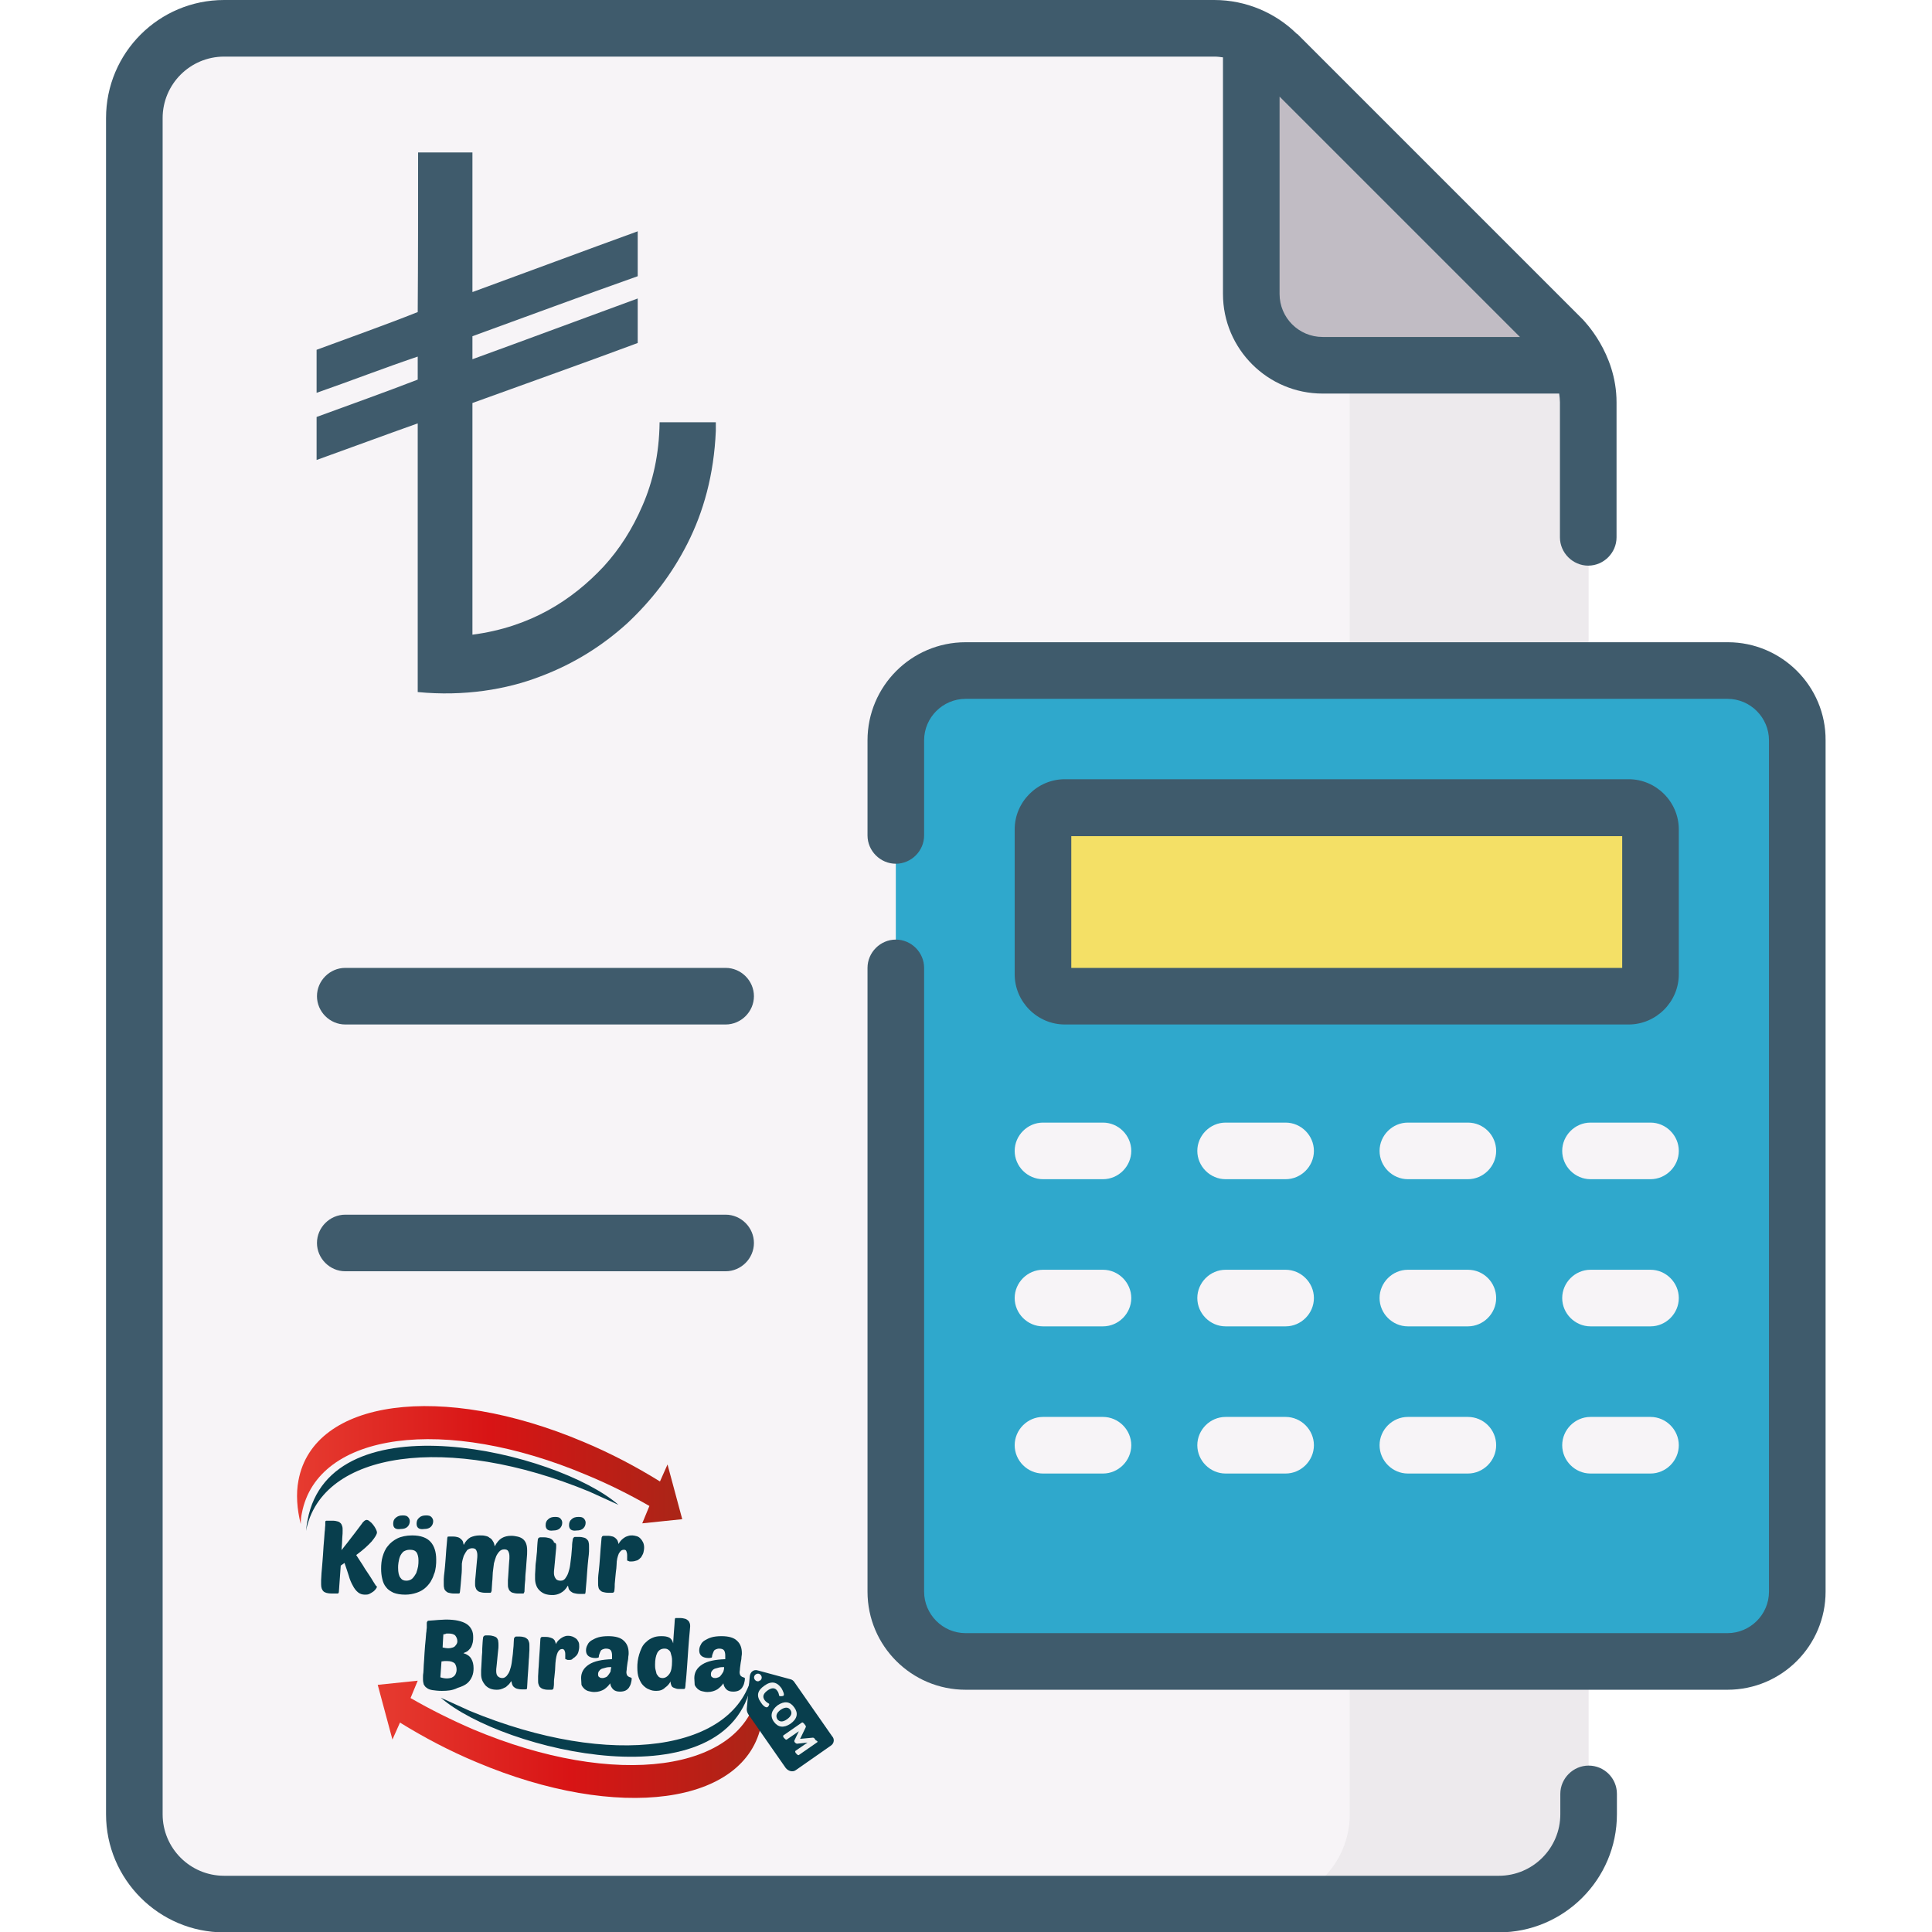
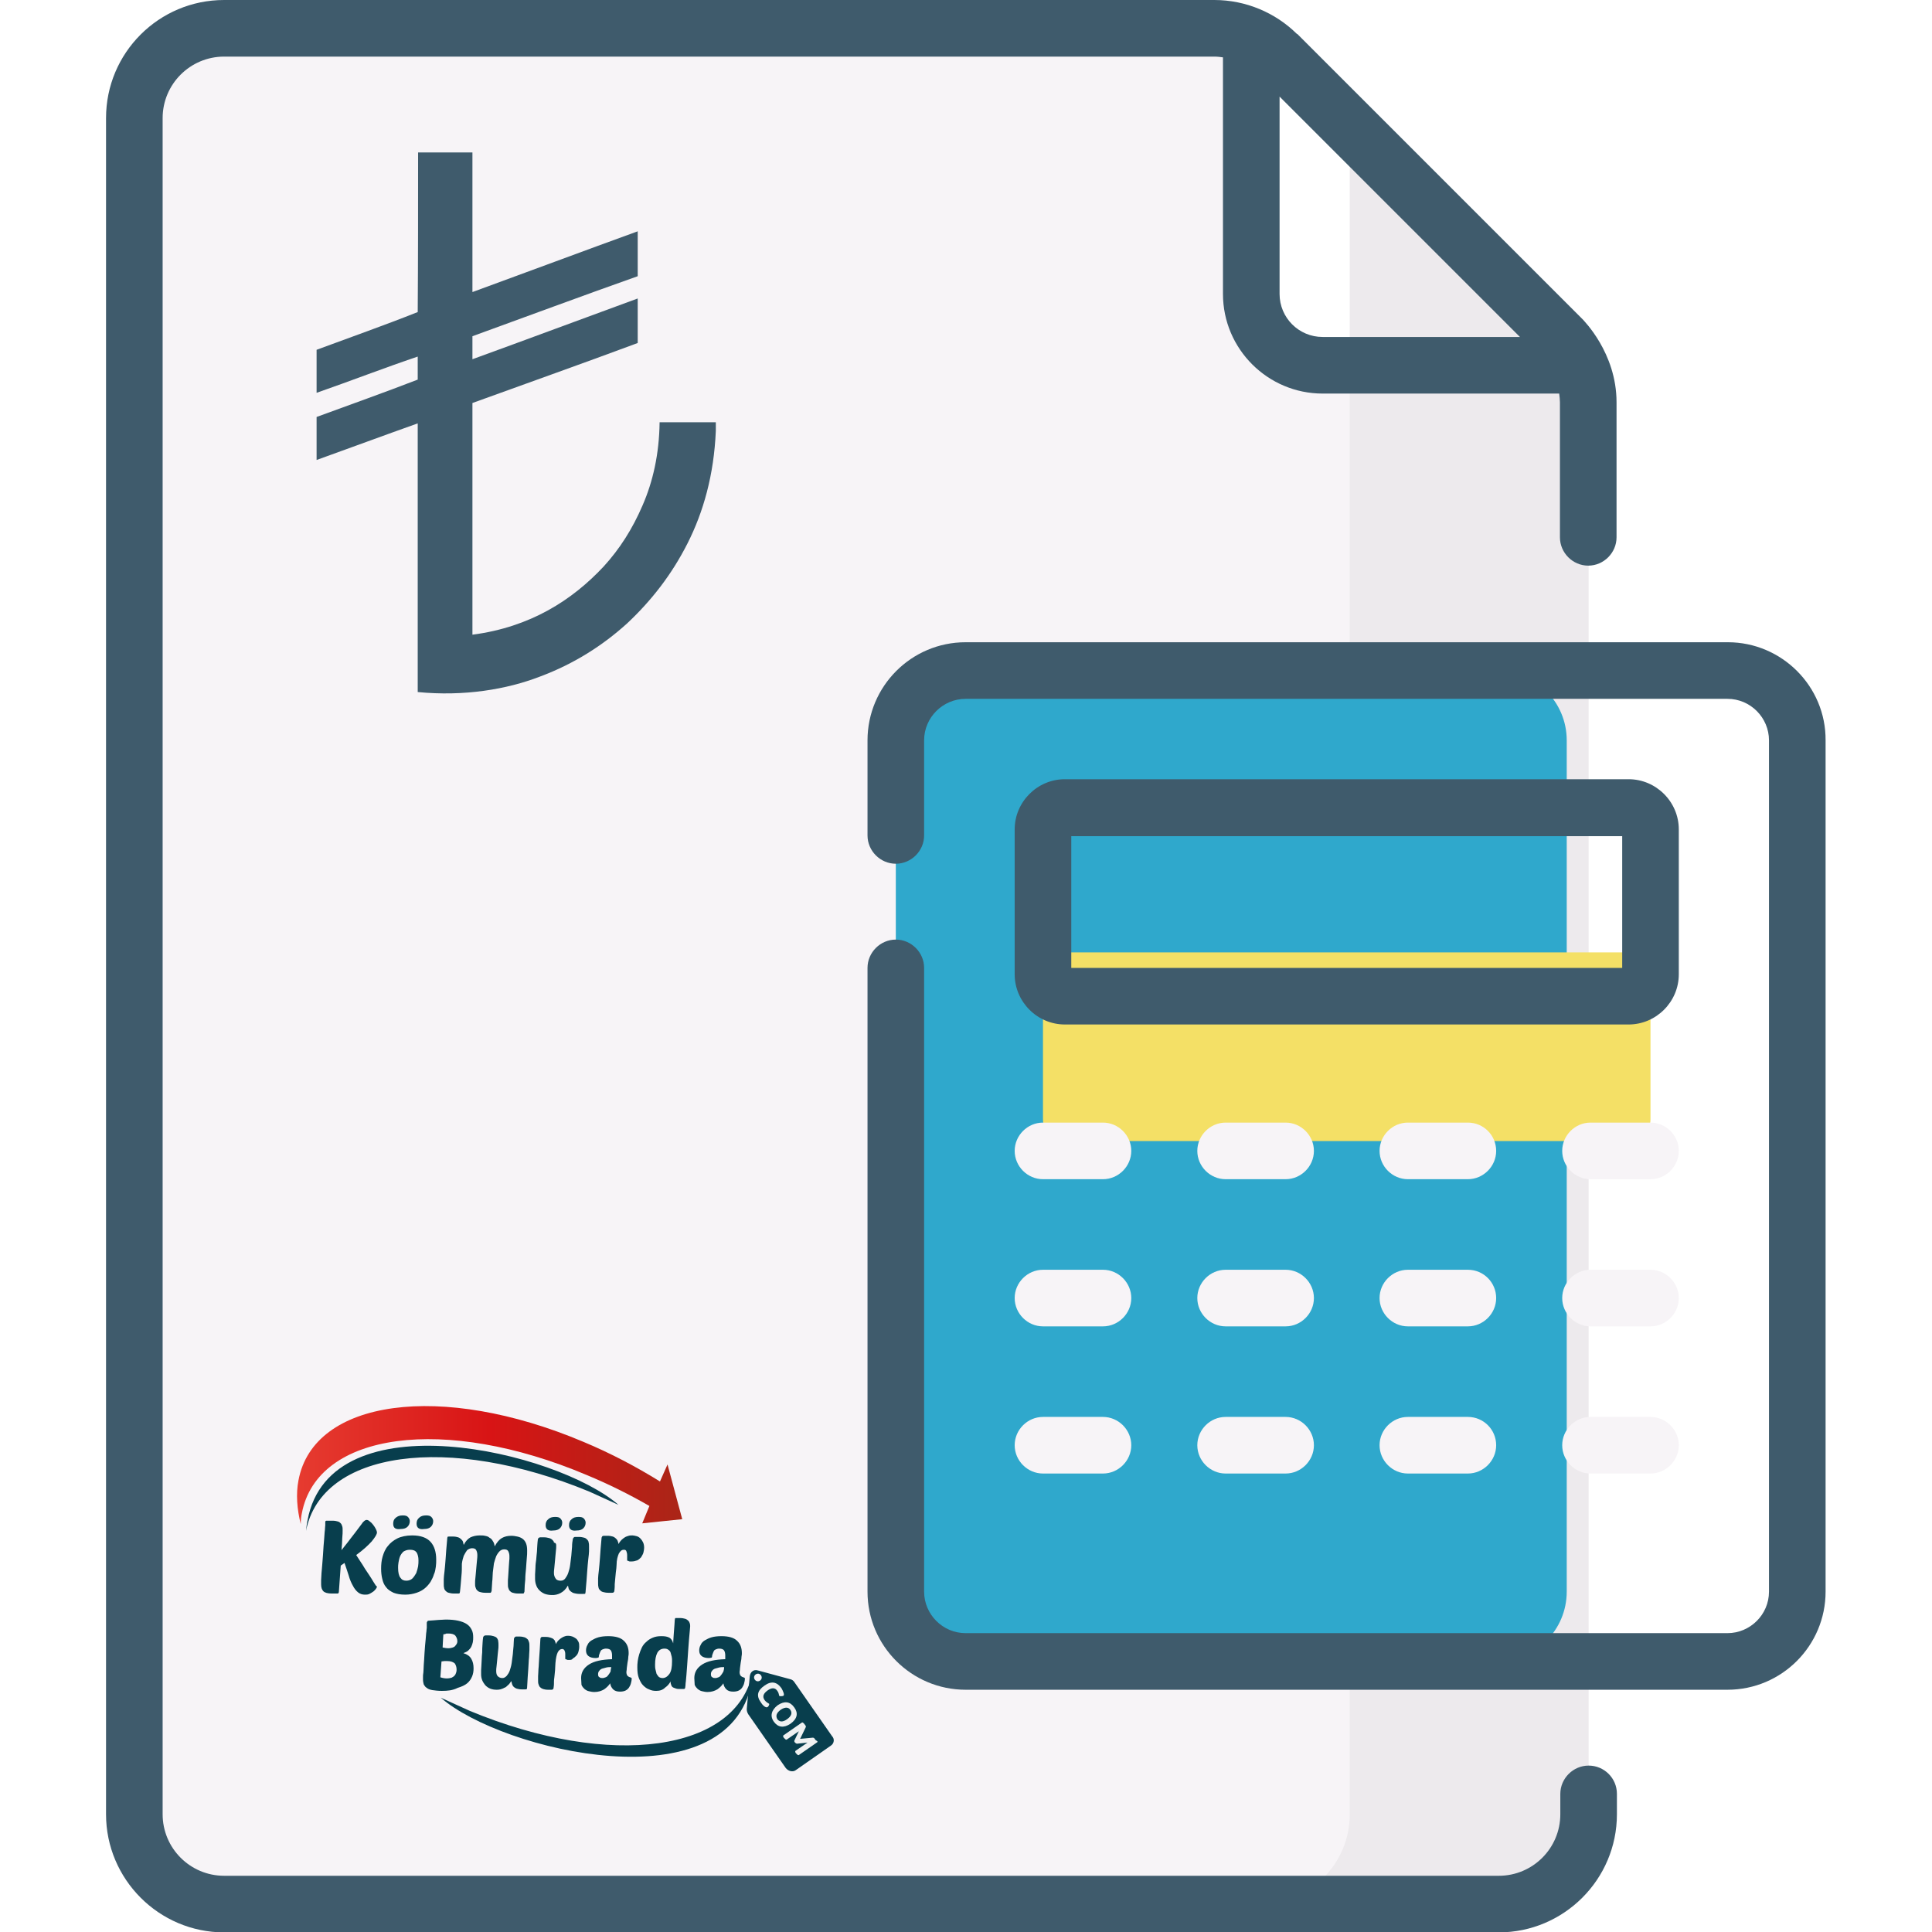
<svg xmlns="http://www.w3.org/2000/svg" id="Capa_1" x="0" y="0" version="1.1" viewBox="0 0 512 512" xml:space="preserve">
  <style>.st0{fill:#f7f4f7}.st1{fill:#edeaed}.st2{fill:#c1bcc4}.st3{fill:#2fa8cc}.st4{fill:#f4e066}.st5{fill:#3f5b6c}.st6,.st7,.st8,.st9{fill-rule:evenodd;clip-rule:evenodd;fill:#3f5b6c}.st7,.st8,.st9{fill:url(#SVGID_1_)}.st8,.st9{fill:#083e4d}.st9{fill:url(#SVGID_2_)}.st10{fill:#083e4d}.st11{fill:#f0f1f1}</style>
  <path d="M353.7 93.7c-10.5 0-18.9-8.5-18.9-18.9V14.4c0-2-1.1-3.8-2.9-4.6-3.1-1.5-6.6-2.3-10.1-2.3H59.4c-13.1 0-23.8 10.6-23.8 23.8v449.5c0 13.1 10.6 23.8 23.8 23.8h279.9c13.1 0 23.8-10.6 23.8-23.8V93.7h-9.4z" class="st0" />
  <path d="M414 89.9l-56.3-56.3v447.2c0 13.1-10.6 23.8-23.8 23.8h63.3c13.1 0 23.8-10.6 23.8-23.8v-374c0-6.4-2.5-12.5-7-16.9z" class="st1" />
-   <path d="M331.6 9.6c2.6 1.2 4.9 2.8 7 4.8L414 89.9c2 2 3.6 4.4 4.8 7h-68.2c-10.5 0-18.9-8.5-18.9-18.9l-.1-68.4z" class="st2" />
  <path d="M415.2 421.8V196.2c0-10.2-8.3-18.5-18.5-18.5H255.9c-10.2 0-18.5 8.3-18.5 18.5v225.6c0 10.2 8.3 18.5 18.5 18.5h140.8c10.2 0 18.5-8.3 18.5-18.5z" class="st3" />
-   <path d="M457.9 177.7H395c10.2 0 18.5 8.3 18.5 18.5v225.6c0 10.2-8.3 18.5-18.5 18.5h62.9c10.2 0 18.5-8.3 18.5-18.5V196.2c0-10.2-8.3-18.5-18.5-18.5z" class="st3" />
-   <path d="M276.4 258.2v-38.4c0-3.2 2.6-5.8 5.8-5.8h149.4c3.2 0 5.8 2.6 5.8 5.8v38.4c0 3.2-2.6 5.8-5.8 5.8H282.2c-3.2 0-5.8-2.6-5.8-5.8z" class="st4" />
+   <path d="M276.4 258.2c0-3.2 2.6-5.8 5.8-5.8h149.4c3.2 0 5.8 2.6 5.8 5.8v38.4c0 3.2-2.6 5.8-5.8 5.8H282.2c-3.2 0-5.8-2.6-5.8-5.8z" class="st4" />
  <g>
-     <path d="M192.3 256.5H91.5c-4.1 0-7.5 3.4-7.5 7.5s3.4 7.5 7.5 7.5h100.8c4.1 0 7.5-3.4 7.5-7.5s-3.4-7.5-7.5-7.5zM192.3 321.9H91.5c-4.1 0-7.5 3.4-7.5 7.5s3.4 7.5 7.5 7.5h100.8c4.1 0 7.5-3.4 7.5-7.5s-3.4-7.5-7.5-7.5z" class="st5" />
    <path d="M276.4 312.5h15.9c4.1 0 7.5-3.4 7.5-7.5s-3.4-7.5-7.5-7.5h-15.9c-4.1 0-7.5 3.4-7.5 7.5s3.4 7.5 7.5 7.5zM340.7 297.5h-15.9c-4.1 0-7.5 3.4-7.5 7.5s3.4 7.5 7.5 7.5h15.9c4.1 0 7.5-3.4 7.5-7.5s-3.4-7.5-7.5-7.5zM389 297.5h-15.9c-4.1 0-7.5 3.4-7.5 7.5s3.4 7.5 7.5 7.5H389c4.1 0 7.5-3.4 7.5-7.5s-3.3-7.5-7.5-7.5zM437.4 297.5h-15.9c-4.1 0-7.5 3.4-7.5 7.5s3.4 7.5 7.5 7.5h15.9c4.1 0 7.5-3.4 7.5-7.5s-3.4-7.5-7.5-7.5zM276.4 351.5h15.9c4.1 0 7.5-3.4 7.5-7.5s-3.4-7.5-7.5-7.5h-15.9c-4.1 0-7.5 3.4-7.5 7.5s3.4 7.5 7.5 7.5zM340.7 336.5h-15.9c-4.1 0-7.5 3.4-7.5 7.5s3.4 7.5 7.5 7.5h15.9c4.1 0 7.5-3.4 7.5-7.5s-3.4-7.5-7.5-7.5zM389 336.5h-15.9c-4.1 0-7.5 3.4-7.5 7.5s3.4 7.5 7.5 7.5H389c4.1 0 7.5-3.4 7.5-7.5s-3.3-7.5-7.5-7.5zM437.4 336.5h-15.9c-4.1 0-7.5 3.4-7.5 7.5s3.4 7.5 7.5 7.5h15.9c4.1 0 7.5-3.4 7.5-7.5s-3.4-7.5-7.5-7.5zM276.4 390.5h15.9c4.1 0 7.5-3.4 7.5-7.5s-3.4-7.5-7.5-7.5h-15.9c-4.1 0-7.5 3.4-7.5 7.5s3.4 7.5 7.5 7.5zM340.7 375.5h-15.9c-4.1 0-7.5 3.4-7.5 7.5s3.4 7.5 7.5 7.5h15.9c4.1 0 7.5-3.4 7.5-7.5s-3.4-7.5-7.5-7.5zM389 375.5h-15.9c-4.1 0-7.5 3.4-7.5 7.5s3.4 7.5 7.5 7.5H389c4.1 0 7.5-3.4 7.5-7.5s-3.3-7.5-7.5-7.5zM437.4 375.5h-15.9c-4.1 0-7.5 3.4-7.5 7.5s3.4 7.5 7.5 7.5h15.9c4.1 0 7.5-3.4 7.5-7.5s-3.4-7.5-7.5-7.5z" class="st0" />
    <path d="M421 467.9c-4.1 0-7.5 3.4-7.5 7.5v5.4c0 9-7.3 16.3-16.3 16.3H59.4c-9 0-16.3-7.3-16.3-16.3V31.3c0-9 7.3-16.3 16.3-16.3h262.4c.8 0 1.6.1 2.3.2v62.7c0 14.6 11.9 26.4 26.4 26.4h62.7c.1.8.2 1.6.2 2.3v35.8c0 4.1 3.4 7.5 7.5 7.5s7.5-3.4 7.5-7.5v-35.8c0-13.2-8.9-21.8-8.9-21.9l-.1-.1L343.8 9h-.1l-.1-.1C338 3.4 330.2 0 321.8 0H59.4C42.1 0 28.1 14 28.1 31.3v449.5c0 17.2 14 31.3 31.3 31.3h337.8c17.2 0 31.3-14 31.3-31.3v-5.4c0-4.2-3.4-7.5-7.5-7.5zM339.1 25.6l63.7 63.7h-52.3c-6.3 0-11.4-5.1-11.4-11.4V25.6z" class="st5" />
    <path d="M457.9 170.2h-202c-14.4 0-26 11.7-26 26v25.2c0 4.1 3.4 7.5 7.5 7.5s7.5-3.4 7.5-7.5v-25.2c0-6.1 5-11 11-11h201.9c6.1 0 11 5 11 11v225.6c0 6.1-5 11-11 11H255.9c-6.1 0-11-5-11-11V256.5c0-4.1-3.4-7.5-7.5-7.5s-7.5 3.4-7.5 7.5v165.3c0 14.4 11.7 26 26 26h201.9c14.4 0 26-11.7 26-26V196.2c.1-14.3-11.6-26-25.9-26z" class="st5" />
    <path d="M444.9 219.8c0-7.3-6-13.3-13.3-13.3H282.2c-7.3 0-13.3 6-13.3 13.3v38.4c0 7.3 6 13.3 13.3 13.3h149.4c7.3 0 13.3-6 13.3-13.3v-38.4zm-15 36.7h-146v-34.9h146v34.9z" class="st5" />
    <path d="M110.8 40.4h14.4v37c14.5-5.3 29.2-10.8 43.8-16.1v11.9c-14.7 5.2-29.2 10.6-43.8 15.9v6.1c14.6-5.3 29.3-10.8 43.8-16.1v11.8c-14.5 5.4-29.2 10.6-43.8 15.9v61.4c15.3-2 26.4-9.1 34.8-18.1 4.2-4.6 7.6-9.9 10.3-16.2 2.7-6.2 4.4-13.5 4.5-22h14.9v2.3c-.5 11.7-3.3 21.5-7.5 29.8s-9.6 15.2-16 21.2c-6.4 5.8-14 10.7-23.1 14.1-8.8 3.4-20.1 5.3-32.4 4.1v-71.2c-9 3.2-17.9 6.5-26.8 9.7v-11.4c9-3.3 18-6.5 26.8-9.9v-6.1c-8.9 3-17.9 6.5-26.8 9.6V92.7c8.9-3.3 18-6.5 26.8-10 .1-14.1.1-28.2.1-42.3z" class="st6" />
    <linearGradient id="SVGID_1_" x1="78.727" x2="180.79" y1="388.259" y2="388.259" gradientUnits="userSpaceOnUse">
      <stop offset="0" stop-color="#e63b30" />
      <stop offset=".5" stop-color="#d81415" />
      <stop offset="1" stop-color="#aa2517" />
    </linearGradient>
    <path d="M79.1 392.3c4-21.5 37.9-26.1 75.5-10.2 7.2 3 14 6.6 20.3 10.5l2-4.5 3.9 14.5-10.6 1.1 1.9-4.6c-5.2-3-10.8-5.8-16.6-8.2C117.9 375 84.1 379.5 80 401c-.2.9-.3 1.9-.3 2.9-1-4-1.3-8-.6-11.6z" class="st7" />
    <path d="M82 414.5zm-.9-8.8c.1-.9.2-1.9.4-2.8 6-32.5 66.1-18.3 82.4-4.1l-7.7-3.5c-37.5-15.5-71-10.8-75.1 10.4z" class="st8" />
    <linearGradient id="SVGID_2_" x1="100.072" x2="202.159" y1="460.832" y2="460.832" gradientUnits="userSpaceOnUse">
      <stop offset="0" stop-color="#e63b30" />
      <stop offset=".5" stop-color="#d81415" />
      <stop offset="1" stop-color="#aa2517" />
    </linearGradient>
-     <path d="M201.8 456.8c-4.1 21.5-37.9 26.1-75.5 10.2-7.2-3-14-6.6-20.3-10.5l-2 4.5-3.9-14.5 10.6-1.1-1.9 4.6c5.2 3 10.8 5.8 16.6 8.3 37.7 15.9 71.5 11.3 75.5-10.2.2-.9.3-1.9.4-2.9.9 4 1.1 8 .5 11.6z" class="st9" />
    <path d="M198.6 434.2zm.9 8.8c0 .9-.2 1.9-.3 2.8-6.1 32.5-66.1 18.3-82.4 4.1l7.7 3.5c37.4 15.5 70.9 10.8 75-10.4z" class="st8" />
    <g>
      <path d="M99.9 420.5c0 .1-.1.3-.3.6-.2.2-.4.5-.7.7-.3.2-.6.4-1 .6-.4.2-.8.2-1.2.2-.7 0-1.3-.2-1.8-.6-.5-.4-1-1-1.4-1.8-.4-.7-.8-1.6-1.1-2.7-.3-1-.7-2.1-1.1-3.3l-1 .7-.5 7c0 .1-.1.3-.1.3-.1.1-.2.1-.3.1h-1.5c-1 0-1.8-.2-2.2-.6-.4-.4-.6-1-.6-1.8v-1.2c0-.5.1-1.1.1-1.8.1-.7.1-1.5.2-2.3.1-.8.1-1.7.2-2.6.1-1.7.2-3.1.3-4.1.1-1 .1-1.8.2-2.4 0-.6.1-1 .1-1.3v-.8c0-.3.1-.4.4-.4h1.5c.6 0 1.1.1 1.4.2.4.1.6.3.8.5.2.2.3.5.4.8.1.3.1.7.1 1.1 0 .4 0 1.1-.1 2 0 .9-.1 2-.2 3.2.6-.8 1.4-1.7 2.2-2.8.9-1.1 1.9-2.5 3.2-4.2.1-.1.1-.2.2-.3l.3-.3c.1-.1.2-.2.4-.3.1-.1.3-.1.4-.1.2 0 .5.1.8.4.3.2.6.5.9.9.3.4.5.7.7 1.1.2.4.3.7.3.9 0 .5-.5 1.3-1.4 2.4-.9 1-2.3 2.3-4.1 3.6.3.5.7 1.1 1.1 1.7.4.6.8 1.2 1.2 1.9l1.2 1.8c.4.6.7 1.1 1 1.6.3.5.5.8.7 1.1.2.1.3.3.3.3zM107.4 422.6c-1.3 0-2.3-.2-3.1-.5-.8-.4-1.5-.8-2-1.5-.5-.6-.8-1.3-1-2.2-.2-.8-.3-1.7-.3-2.7 0-1.1.1-2.2.4-3.2.3-1 .7-2 1.4-2.8.6-.8 1.5-1.5 2.5-2s2.4-.8 3.9-.8c2.3 0 3.9.6 4.9 1.7 1 1.1 1.5 2.7 1.5 4.7 0 .6 0 1.2-.1 1.9s-.2 1.4-.5 2c-.2.7-.5 1.3-.9 2-.4.6-.9 1.2-1.5 1.7s-1.3.9-2.2 1.2c-.9.3-1.9.5-3 .5zm-3.2-18.8c0-.7.2-1.2.7-1.6s1-.6 1.8-.6c.7 0 1.1.1 1.4.4.3.3.5.7.5 1.1 0 .6-.2 1.1-.6 1.5-.4.4-1 .6-1.8.6-1.4.2-2-.3-2-1.4zm4.4 6.9c-.7 0-1.2.2-1.7.5-.4.4-.7.8-.9 1.3-.2.5-.3 1-.4 1.6-.1.6-.1 1-.1 1.4 0 1.2.2 2.1.6 2.6.4.6.9.8 1.6.8.6 0 1.2-.2 1.6-.6.4-.4.7-.9 1-1.4.2-.6.4-1.2.5-1.8.1-.6.1-1.1.1-1.6 0-.9-.2-1.6-.5-2.1-.4-.5-.9-.7-1.8-.7zm1.8-6.9c0-.7.2-1.2.7-1.6.4-.4 1-.6 1.8-.6.7 0 1.1.1 1.4.4.3.3.5.7.5 1.1 0 .6-.2 1.1-.6 1.5-.4.4-1 .6-1.8.6-1.3.2-2-.3-2-1.4zM122.3 417.4c-.1.8-.1 1.6-.2 2.4-.1.8-.1 1.4-.2 2 0 .2-.1.4-.1.4-.1.1-.2.1-.5.1h-1c-.6 0-1-.1-1.4-.2-.4-.1-.6-.3-.8-.5-.2-.2-.4-.5-.4-.8-.1-.3-.1-.7-.1-1.1v-1.2c0-.5.1-1.2.2-2.1.1-.9.2-2 .3-3.4.1-1.4.2-3 .4-5 0-.4.1-.6.1-.7.1-.1.2-.1.4-.1h1.1c.5 0 1 .1 1.3.2.3.1.6.3.8.5.2.2.4.4.5.7.1.3.1.6.2.8.5-1 1.1-1.6 1.8-2 .7-.3 1.5-.5 2.4-.5.5 0 1 0 1.4.1.5.1.9.2 1.2.5.4.2.7.5.9.9.3.4.4.8.5 1.4.6-1.1 1.2-1.8 1.9-2.2.7-.4 1.5-.6 2.5-.6.6 0 1.1.1 1.6.2s1 .3 1.4.6c.4.3.7.7.9 1.2.2.5.3 1.1.3 1.9 0 .6 0 1.3-.1 2.1s-.1 1.7-.2 2.7c-.1 1-.2 1.9-.2 2.9-.1 1-.2 2-.2 2.9 0 .2 0 .4-.1.5 0 .1-.1.2-.1.2 0 .1-.1.1-.2.1h-1.3c-.6 0-1.1-.1-1.4-.2-.4-.1-.6-.3-.8-.5-.2-.2-.3-.5-.4-.8-.1-.3-.1-.6-.1-1v-1c0-.4.1-.9.1-1.4 0-.5.1-1 .1-1.6 0-.5.1-1.1.1-1.5 0-.5.1-.9.1-1.2v-.7c0-.5-.1-.9-.3-1.3-.2-.4-.6-.5-1.1-.5-.5 0-.9.2-1.2.5-.3.3-.6.7-.9 1.3-.2.5-.4 1.2-.6 1.9-.1.7-.2 1.6-.3 2.4 0 .6-.1 1.2-.1 1.9-.1.7-.1 1.6-.2 2.7 0 .2 0 .4-.1.5 0 .1-.1.2-.1.2 0 .1-.1.1-.2.1h-1.3c-.6 0-1.1-.1-1.4-.2-.4-.1-.6-.3-.8-.5-.2-.2-.3-.5-.4-.8-.1-.3-.1-.6-.1-1s0-.9.1-1.6c.1-.7.1-1.4.2-2.2.1-.8.1-1.5.2-2.2.1-.7.1-1.2.1-1.5 0-.5-.1-.9-.3-1.3-.2-.4-.6-.5-1.1-.5-.5 0-.9.2-1.3.5-.3.4-.6.9-.9 1.5-.2.6-.4 1.3-.5 2.1 0 1.2 0 2.1-.1 3zM147.4 409.6c0 .4 0 .9-.1 1.6-.1.7-.1 1.4-.2 2.2-.1.7-.1 1.4-.2 2.1-.1.7-.1 1.1-.1 1.4 0 .6.2 1.1.5 1.5.3.4.8.5 1.3.5s.9-.2 1.2-.6c.3-.4.6-.9.8-1.5.2-.6.4-1.3.5-2.1l.3-2.4c.1-.8.1-1.6.2-2.4 0-.8.1-1.4.2-2 0-.1.1-.3.2-.4.1-.1.2-.2.4-.2h1c.6 0 1 .1 1.4.2.4.1.6.3.8.5.2.2.4.5.4.8.1.3.1.7.1 1.1v1.2c0 .5-.1 1.2-.2 2.1-.1.9-.2 2-.3 3.4-.1 1.4-.2 3-.4 5 0 .4-.1.6-.1.7 0 .1-.2.1-.5.1h-1.1c-.5 0-1-.1-1.4-.2-.4-.1-.6-.3-.9-.5-.2-.2-.4-.4-.5-.7-.1-.3-.1-.6-.2-.8-.3.5-.6.9-.9 1.2-.3.3-.7.6-1.1.8-.4.2-.7.3-1.1.4-.4.1-.8.1-1.1.1-.7 0-1.3-.1-1.9-.3-.5-.2-1-.5-1.4-.9-.4-.4-.7-.8-.9-1.4-.2-.5-.3-1.1-.3-1.7v-1.2c0-.5.1-1.1.1-1.8s.1-1.4.2-2.1c.1-.8.1-1.5.2-2.1 0-.7.1-1.3.1-1.8s.1-.9.1-1.1c0-.3.1-.6.2-.7.1-.1.3-.2.5-.2h.9c.6 0 1 .1 1.4.2.4.1.7.3.9.5.2.2.4.4.4.7.6.1.6.5.6.8zm-2.8-5.4c0-.7.2-1.2.7-1.6.4-.4 1-.6 1.8-.6.7 0 1.1.1 1.4.4.3.3.5.7.5 1.1 0 .6-.2 1.1-.6 1.5-.4.4-1 .6-1.8.6-1.4.2-2-.4-2-1.4zm6.2 0c0-.7.2-1.2.7-1.6.4-.4 1-.6 1.8-.6.7 0 1.1.1 1.4.4.3.3.5.7.5 1.1 0 .6-.2 1.1-.6 1.5-.4.4-1 .6-1.8.6-1.4.2-2-.4-2-1.4zM167.4 413.8h-.4c-.1 0-.3 0-.4-.1-.1 0-.2-.1-.3-.1-.1 0-.1-.1-.1-.2v-.7-.6c0-.4-.1-.7-.2-1-.1-.3-.3-.4-.7-.4-.5 0-.9.3-1.3 1-.3.7-.6 1.7-.6 3 0 .6-.1 1.2-.2 2-.1.7-.1 1.4-.2 2.1-.1.7-.1 1.3-.1 1.8s-.1.9-.1 1c0 .2-.1.3-.2.4-.1.1-.3.1-.4.1h-1c-.6 0-1-.1-1.4-.2-.4-.1-.6-.3-.8-.5-.2-.2-.4-.5-.4-.8-.1-.3-.1-.7-.1-1.1v-1.2c0-.5.1-1.2.2-2.1.1-.9.2-2 .3-3.4.1-1.4.2-3 .4-5 0-.5.2-.8.6-.8h1.1c.5 0 .9.1 1.3.2.3.1.6.3.8.5.2.2.4.4.5.7.1.3.2.5.2.8.2-.4.5-.8.8-1.1.3-.3.6-.5.9-.7.3-.2.7-.3 1-.4.3-.1.7-.1 1-.1.3 0 .7.1 1.1.2.4.1.7.3 1 .6.3.3.5.6.7 1 .2.4.3.9.3 1.4 0 .5-.1 1-.2 1.4-.1.4-.4.8-.6 1.2-.3.3-.6.6-1 .8-.6.2-1 .3-1.5.3z" class="st10" />
    </g>
    <g>
      <path d="M117.1 448.1c-1 0-1.8-.1-2.5-.2-.6-.1-1.2-.3-1.5-.6-.4-.2-.6-.6-.8-.9-.1-.4-.2-.8-.2-1.3v-.7c0-.3 0-.7.1-1.2 0-.5.1-1.2.1-2 .1-.8.1-1.8.2-3.1.1-1.5.2-2.7.3-3.6.1-.9.1-1.6.2-2.1 0-.5.1-.8.1-1v-.5-.7c0-.2 0-.3.1-.4 0-.1.1-.2.1-.2.1 0 .1-.1.3-.1 1-.1 1.9-.1 2.6-.2.7 0 1.3-.1 1.9-.1 1.3 0 2.4.1 3.3.3.9.2 1.7.5 2.3.9.6.4 1 .9 1.3 1.5.3.6.4 1.2.4 2 0 .4 0 .8-.1 1.3-.1.4-.2.8-.4 1.2-.2.4-.5.7-.8 1-.3.3-.8.5-1.3.7 1 .3 1.7.8 2.1 1.5.4.7.6 1.5.6 2.5 0 .8-.1 1.5-.4 2.2-.3.7-.7 1.3-1.3 1.8-.6.5-1.5.9-2.5 1.2-1.4.7-2.7.8-4.2.8zm1.4-7.9h-.7c-.3 0-.6.1-.8.1l-.3 4.2c.6.2 1.2.3 1.7.3s1-.1 1.3-.2c.3-.2.6-.3.8-.6.2-.2.3-.5.4-.8.1-.3.1-.5.1-.8 0-.6-.2-1.2-.5-1.6-.5-.4-1.1-.6-2-.6zm-1-7.1c0 .4-.1 1-.1 1.6 0 .6-.1 1.2-.1 1.9.5.1 1 .2 1.5.2s.9-.1 1.2-.2c.3-.1.6-.3.7-.5.2-.2.3-.4.4-.6.1-.2.1-.4.1-.6 0-.5-.2-1-.5-1.4-.3-.4-1-.6-1.8-.6h-.6c-.4.2-.6.2-.8.2zM132.1 436c0 .4 0 .9-.1 1.5s-.1 1.3-.2 2-.1 1.4-.2 2c-.1.6-.1 1.1-.1 1.3 0 .6.1 1.1.4 1.4.3.3.7.5 1.2.5s.8-.2 1.2-.6c.3-.4.6-.8.8-1.4.2-.6.4-1.3.5-2 .1-.8.2-1.5.3-2.3.1-.8.1-1.5.2-2.2 0-.7.1-1.4.1-1.9 0-.1.1-.3.2-.4.1-.1.2-.2.4-.2h.9c.5 0 1 .1 1.3.2.3.1.6.3.8.5.2.2.3.5.4.8.1.3.1.6.1 1v1.1c0 .5-.1 1.1-.1 1.9-.1.8-.1 1.9-.2 3.1-.1 1.3-.2 2.8-.3 4.7 0 .4-.1.6-.1.6 0 .1-.2.1-.4.1h-1c-.5 0-.9-.1-1.3-.2-.3-.1-.6-.3-.8-.5-.2-.2-.3-.4-.4-.7-.1-.3-.1-.5-.2-.8-.3.4-.5.8-.9 1.1-.3.3-.6.6-1 .7-.3.2-.7.3-1 .4-.4.1-.7.1-1 .1-.6 0-1.2-.1-1.7-.3-.5-.2-.9-.5-1.3-.9-.3-.4-.6-.8-.8-1.3-.2-.5-.3-1-.3-1.6v-1.1c0-.5.1-1.1.1-1.7 0-.6.1-1.3.1-2 .1-.7.1-1.4.1-2 0-.6.1-1.2.1-1.7s.1-.8.1-1c0-.3.1-.5.2-.6.1-.1.3-.2.5-.2h.8c.5 0 1 .1 1.3.2.3.1.6.2.8.4.2.2.3.4.4.7.1.6.1.9.1 1.3zM150.9 439.9h-.3c-.1 0-.3 0-.4-.1-.1 0-.2-.1-.3-.1-.1 0-.1-.1-.1-.2v-.6-.6c0-.4-.1-.7-.2-.9-.1-.2-.3-.4-.6-.4-.5 0-.9.3-1.2.9-.3.6-.5 1.6-.6 2.8 0 .5-.1 1.2-.1 1.9-.1.7-.1 1.4-.2 2-.1.6-.1 1.2-.1 1.7s-.1.8-.1 1c0 .2-.1.3-.2.4-.1.1-.2.1-.4.1h-.9c-.5 0-1-.1-1.3-.2-.3-.1-.6-.3-.8-.5-.2-.2-.3-.5-.4-.8-.1-.3-.1-.6-.1-1v-1.1c0-.5.1-1.1.1-1.9.1-.8.1-1.9.2-3.1.1-1.3.2-2.8.3-4.7 0-.5.2-.7.5-.7h1c.5 0 .9.1 1.2.2.3.1.6.2.8.4.2.2.4.4.4.6.1.2.2.5.2.7.2-.4.4-.7.7-1 .3-.3.6-.5.9-.7.3-.2.6-.3.9-.4.3-.1.6-.1.9-.1.3 0 .7.1 1 .2.3.1.6.3.9.5.3.2.5.5.7.9.2.4.2.8.2 1.3s-.1.9-.2 1.3-.3.8-.6 1.1c-.3.3-.6.6-.9.7-.1.3-.5.4-.9.4zM154 444.7c0-1.5.7-2.7 2.1-3.6 1.4-.9 3.4-1.3 6.1-1.4v-.5-.5c0-.5-.1-1-.3-1.3-.2-.3-.6-.5-1.3-.5-.4 0-.6.1-.9.2-.2.1-.4.2-.5.4-.1.2-.2.4-.3.7-.1.3-.2.5-.2.8 0 .2-.1.3-.2.3s-.3.1-.6.1c-1.7 0-2.6-.7-2.6-2 0-.5.1-1 .4-1.5.2-.5.6-.9 1.1-1.2.5-.3 1.1-.6 1.8-.8.7-.2 1.6-.3 2.6-.3 1.9 0 3.3.4 4.1 1.2.9.8 1.3 1.9 1.3 3.3 0 .2 0 .5-.1 1 0 .5-.1 1-.2 1.5s-.1 1-.2 1.5c0 .5-.1.8-.1 1 0 .4.1.7.2.9.2.2.3.3.5.4.2.1.4.1.5.2.2 0 .2.1.2.3 0 .4-.1.8-.2 1.2-.1.4-.3.8-.5 1.1-.2.3-.5.6-.9.8-.4.2-.9.3-1.5.3-.8 0-1.4-.2-1.8-.6-.4-.4-.7-.9-.8-1.6-.4.6-.9 1.1-1.6 1.6-.7.4-1.5.7-2.6.7-.5 0-1-.1-1.4-.2-.5-.1-.8-.3-1.2-.6-.3-.3-.6-.6-.8-1.1 0-.6-.1-1.2-.1-1.8zm8-2.9c-.4 0-.9 0-1.3.1s-.8.2-1.1.3c-.3.1-.6.3-.8.6-.2.2-.3.5-.3.9s.1.7.4.8c.2.2.5.2.8.2.3 0 .5-.1.8-.2.3-.1.5-.3.7-.6.2-.2.4-.6.6-.9 0-.3.1-.7.2-1.2zM173.9 448.1c-.7 0-1.3-.1-1.9-.4-.6-.2-1.1-.6-1.6-1.1-.5-.5-.8-1.2-1.1-1.9-.3-.8-.4-1.7-.4-2.8 0-.5 0-1 .1-1.7.1-.6.2-1.2.4-1.8.2-.6.4-1.2.7-1.8.3-.6.7-1.1 1.2-1.5.5-.5 1-.8 1.7-1.1.7-.3 1.4-.4 2.3-.4.9 0 1.5.1 2.1.4.5.3.8.8 1 1.5 0-.7.1-1.2.1-1.7s.1-1 .1-1.4c0-.4.1-.9.1-1.3s.1-.9.1-1.5c0-.4.1-.6.1-.7l.1-.1h1.3c.5 0 .9.1 1.3.2.3.1.6.3.8.5.2.2.3.4.4.7.1.3.1.5.1.8-.1.9-.1 1.6-.2 2.3-.1.7-.1 1.5-.2 2.4-.1.9-.1 1.8-.2 2.8-.1 1-.1 1.9-.2 2.9-.1.9-.1 1.8-.2 2.6s-.1 1.5-.2 2c0 .6-.1 1-.1 1.1 0 .2-.1.3-.1.4-.1.1-.2.1-.4.1h-.9c-.4 0-.7 0-1-.1-.3-.1-.6-.2-.8-.3-.2-.1-.4-.3-.5-.6-.1-.2-.2-.6-.2-1-.3.6-.8 1.2-1.4 1.6-.7.7-1.5.9-2.4.9zm2.2-11.2c-.9 0-1.5.4-1.9 1.1-.4.8-.6 1.8-.6 3.1 0 .4 0 .9.1 1.3l.3 1.2c.2.3.4.6.6.8.3.2.6.3 1 .3.7 0 1.3-.4 1.8-1.1.5-.7.7-1.8.7-3.4 0-.4 0-.8-.1-1.2-.1-.4-.2-.8-.3-1.1s-.4-.6-.6-.7c-.2-.2-.6-.3-1-.3zM184 444.7c0-1.5.7-2.7 2.1-3.6 1.4-.9 3.4-1.3 6.1-1.4v-.5-.5c0-.5-.1-1-.3-1.3-.2-.3-.6-.5-1.3-.5-.4 0-.6.1-.9.2-.2.1-.4.2-.5.4-.1.2-.2.4-.3.7-.1.3-.2.5-.2.8 0 .2-.1.3-.2.3s-.3.1-.6.1c-1.7 0-2.6-.7-2.6-2 0-.5.1-1 .4-1.5.2-.5.6-.9 1.1-1.2.5-.3 1.1-.6 1.8-.8.7-.2 1.6-.3 2.6-.3 1.9 0 3.3.4 4.1 1.2.9.8 1.3 1.9 1.3 3.3 0 .2 0 .5-.1 1 0 .5-.1 1-.2 1.5s-.1 1-.2 1.5c0 .5-.1.8-.1 1 0 .4.1.7.2.9.2.2.3.3.5.4.2.1.4.1.5.2.2 0 .2.1.2.3 0 .4-.1.8-.2 1.2-.1.4-.3.8-.5 1.1-.2.3-.5.6-.9.8-.4.2-.9.3-1.5.3-.8 0-1.4-.2-1.8-.6-.4-.4-.7-.9-.8-1.6-.4.6-.9 1.1-1.6 1.6-.7.4-1.5.7-2.6.7-.5 0-1-.1-1.4-.2-.5-.1-.8-.3-1.2-.6-.3-.3-.6-.6-.8-1.1 0-.6-.1-1.2-.1-1.8zm7.9-2.9c-.4 0-.9 0-1.3.1s-.8.2-1.1.3c-.3.1-.6.3-.8.6-.2.2-.3.5-.3.9s.1.7.4.8c.2.2.5.2.8.2.3 0 .5-.1.8-.2.3-.1.5-.3.7-.6.2-.2.4-.6.6-.9.1-.3.2-.7.2-1.2z" class="st10" />
    </g>
    <g>
      <path d="M220.2 462.6l-9.3 6.5c-.8.6-2 .3-2.7-.6l-9.9-14.2c-.3-.5-.4-.9-.4-1.4l.8-8.7c.1-.6.3-1 .7-1.3.4-.3.9-.4 1.5-.2l8.5 2.3c.5.1.9.4 1.2.9l9.9 14.2c.7.7.6 1.9-.3 2.5zm-19-19c-.5-.2-1.1.1-1.3.6-.2.5.1 1.1.6 1.3.5.2 1.1-.1 1.3-.6.2-.5-.1-1.1-.6-1.3z" class="st10" />
      <path d="M207.6 449.4c-.2.1-.9.2-1.1 0-.1-.1 0-.6-.5-1.3-.6-.9-1.5-.9-2.6-.1s-1.4 1.6-.8 2.5c.5.7 1.1.9 1.2 1 .2.2-.2.8-.4.9-.5.3-1.4-.6-1.8-1.3-1.2-1.7-.9-3.1 1-4.4 1.8-1.3 3.3-1 4.5.7.4.7.9 1.8.5 2zM209.5 456.8c-1.8 1.2-3.3 1-4.4-.5s-.7-3.1 1-4.4c1.8-1.2 3.3-1 4.4.6 1.1 1.5.8 3-1 4.3zm-2.6-3.7c-1.1.8-1.4 1.6-.9 2.5.6.8 1.5.8 2.6 0s1.4-1.6.9-2.4-1.4-.9-2.6-.1zM216.6 461.7l-4.9 3.4c-.2.1-.3 0-.6-.3l-.2-.2c-.2-.3-.2-.5-.1-.6l3.2-2.2-2.8.3c-.1 0-.3-.1-.4-.2l-.2-.2c-.1-.1-.1-.3-.1-.4l1.2-2.5-3.2 2.2c-.2.1-.3 0-.6-.3l-.2-.2c-.2-.3-.2-.5-.1-.6l4.9-3.4c.2-.1.3 0 .6.3l.3.4c.2.2.2.4.1.6l-1.4 2.9-.1.1h.2l3.2-.3c.2 0 .4.1.5.3l.3.4c.5.2.5.4.4.5z" class="st11" />
    </g>
  </g>
</svg>